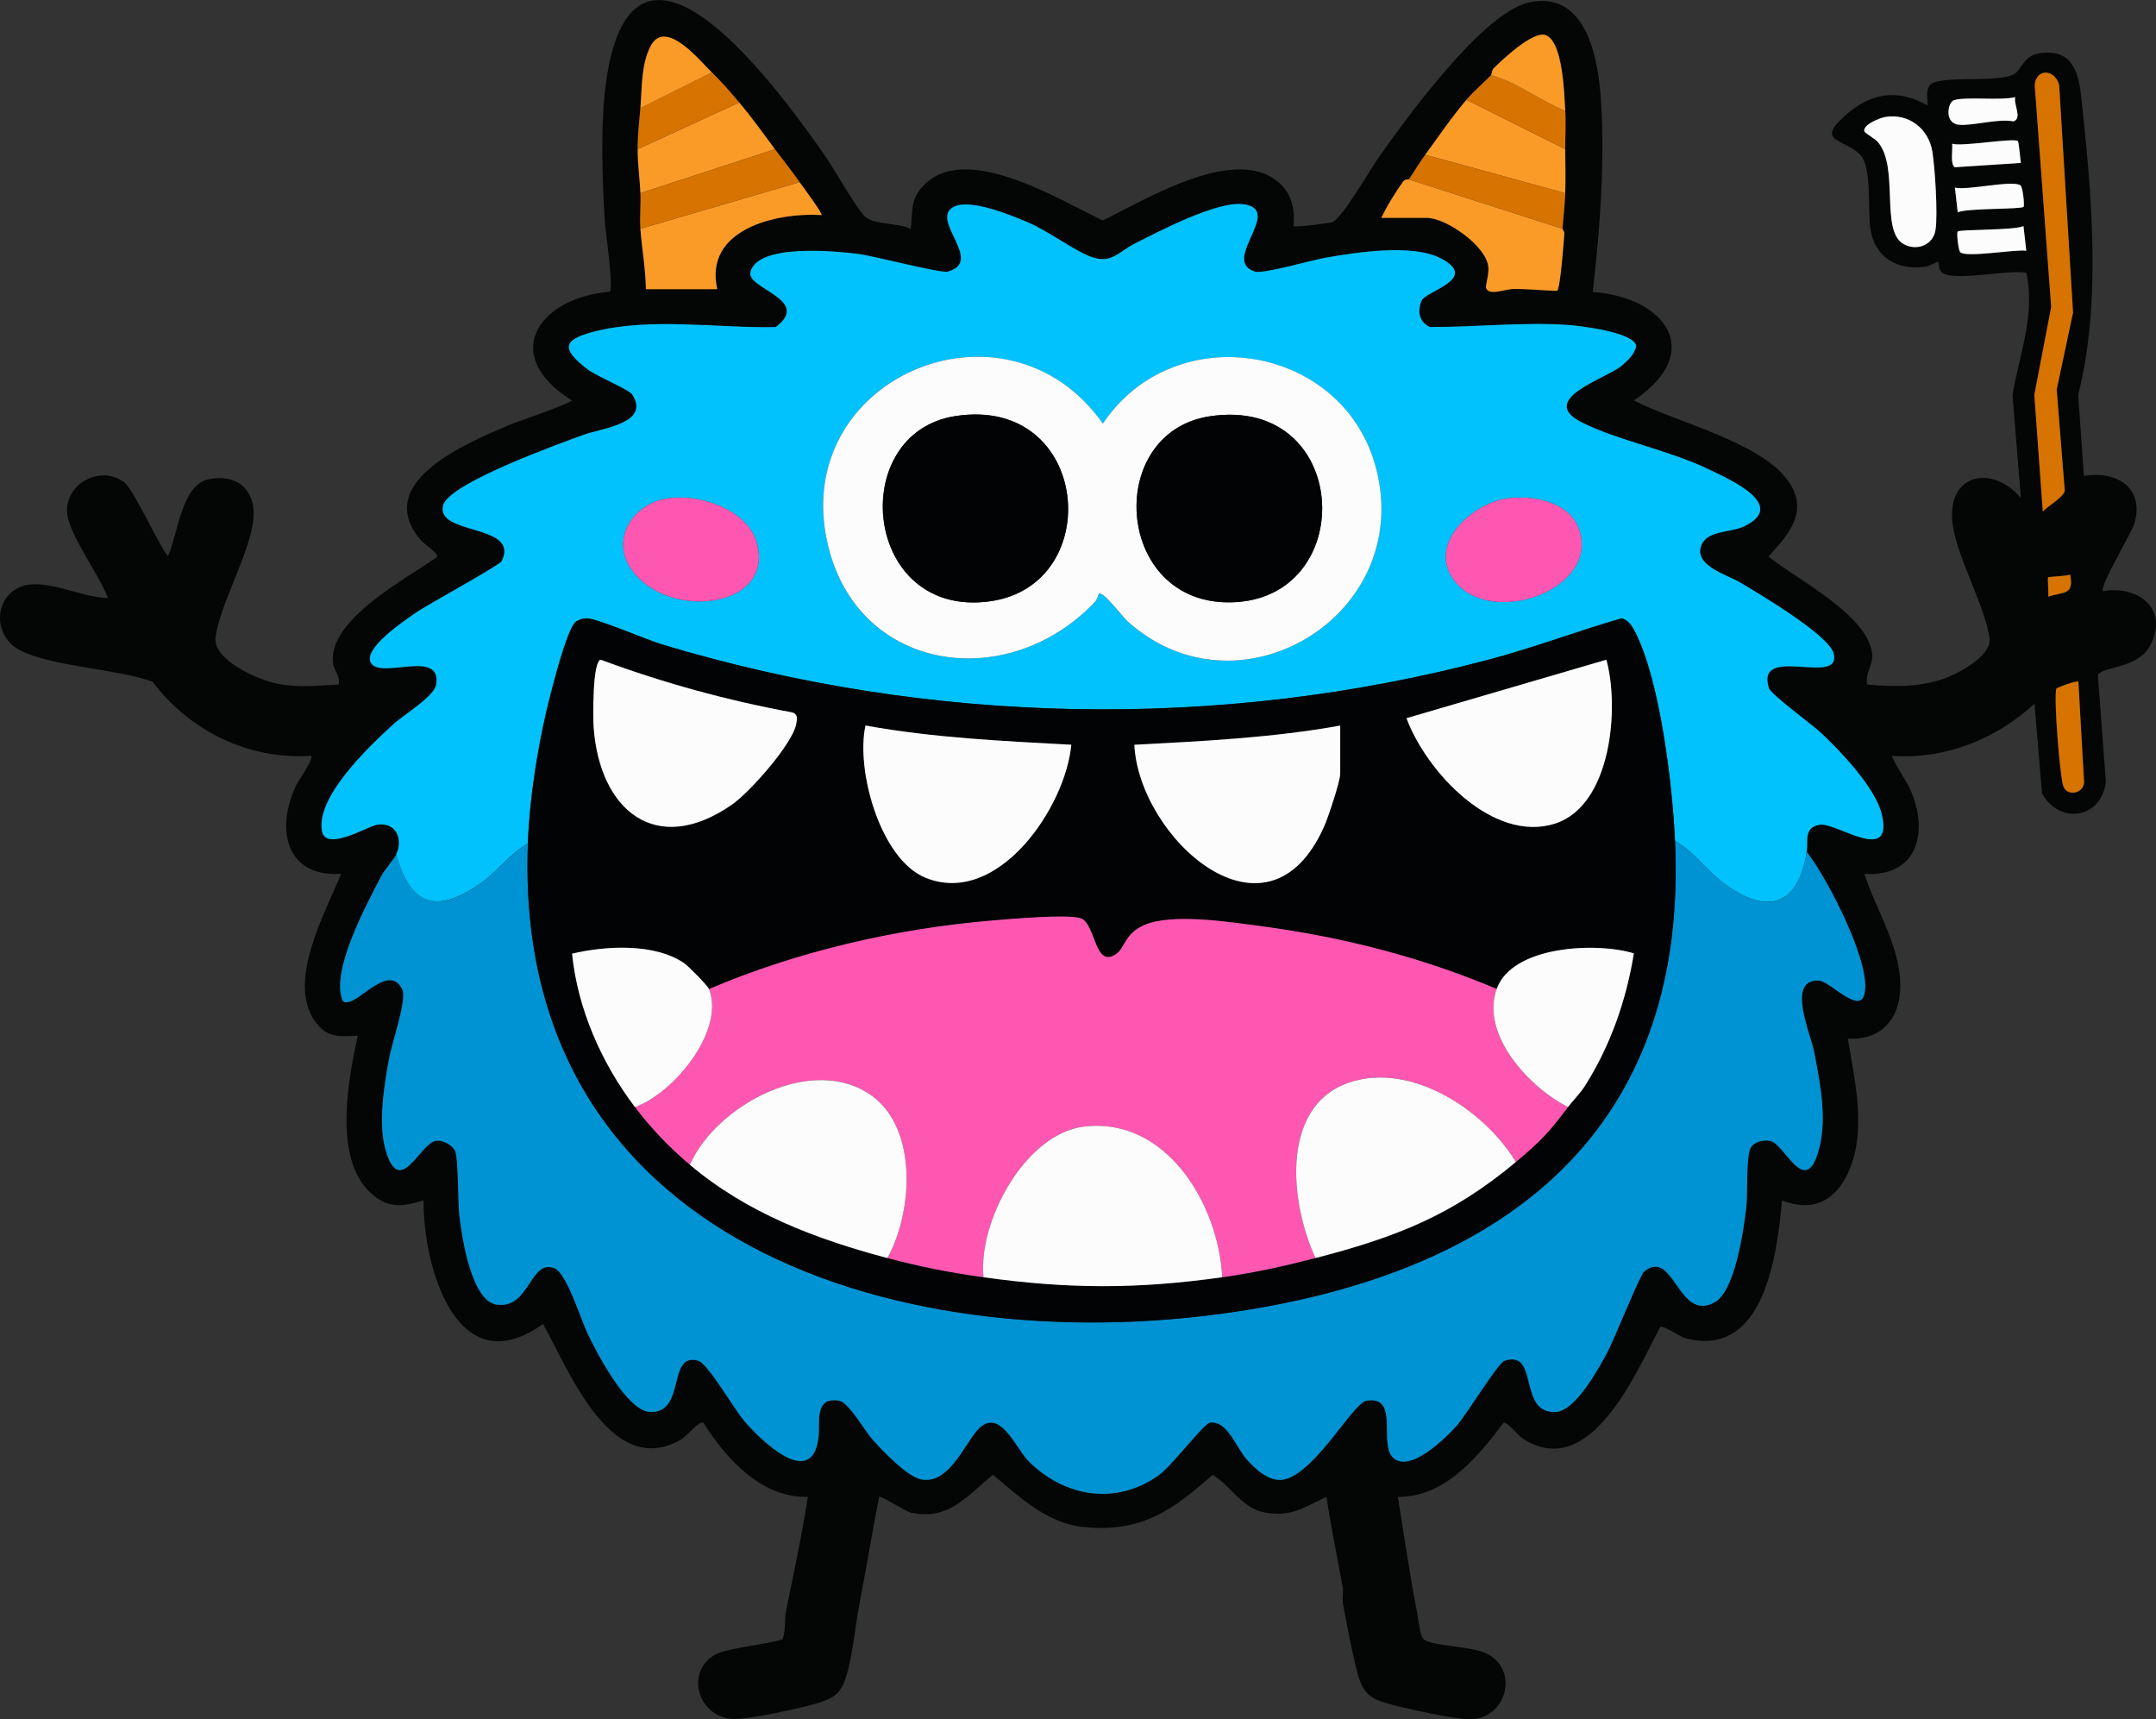
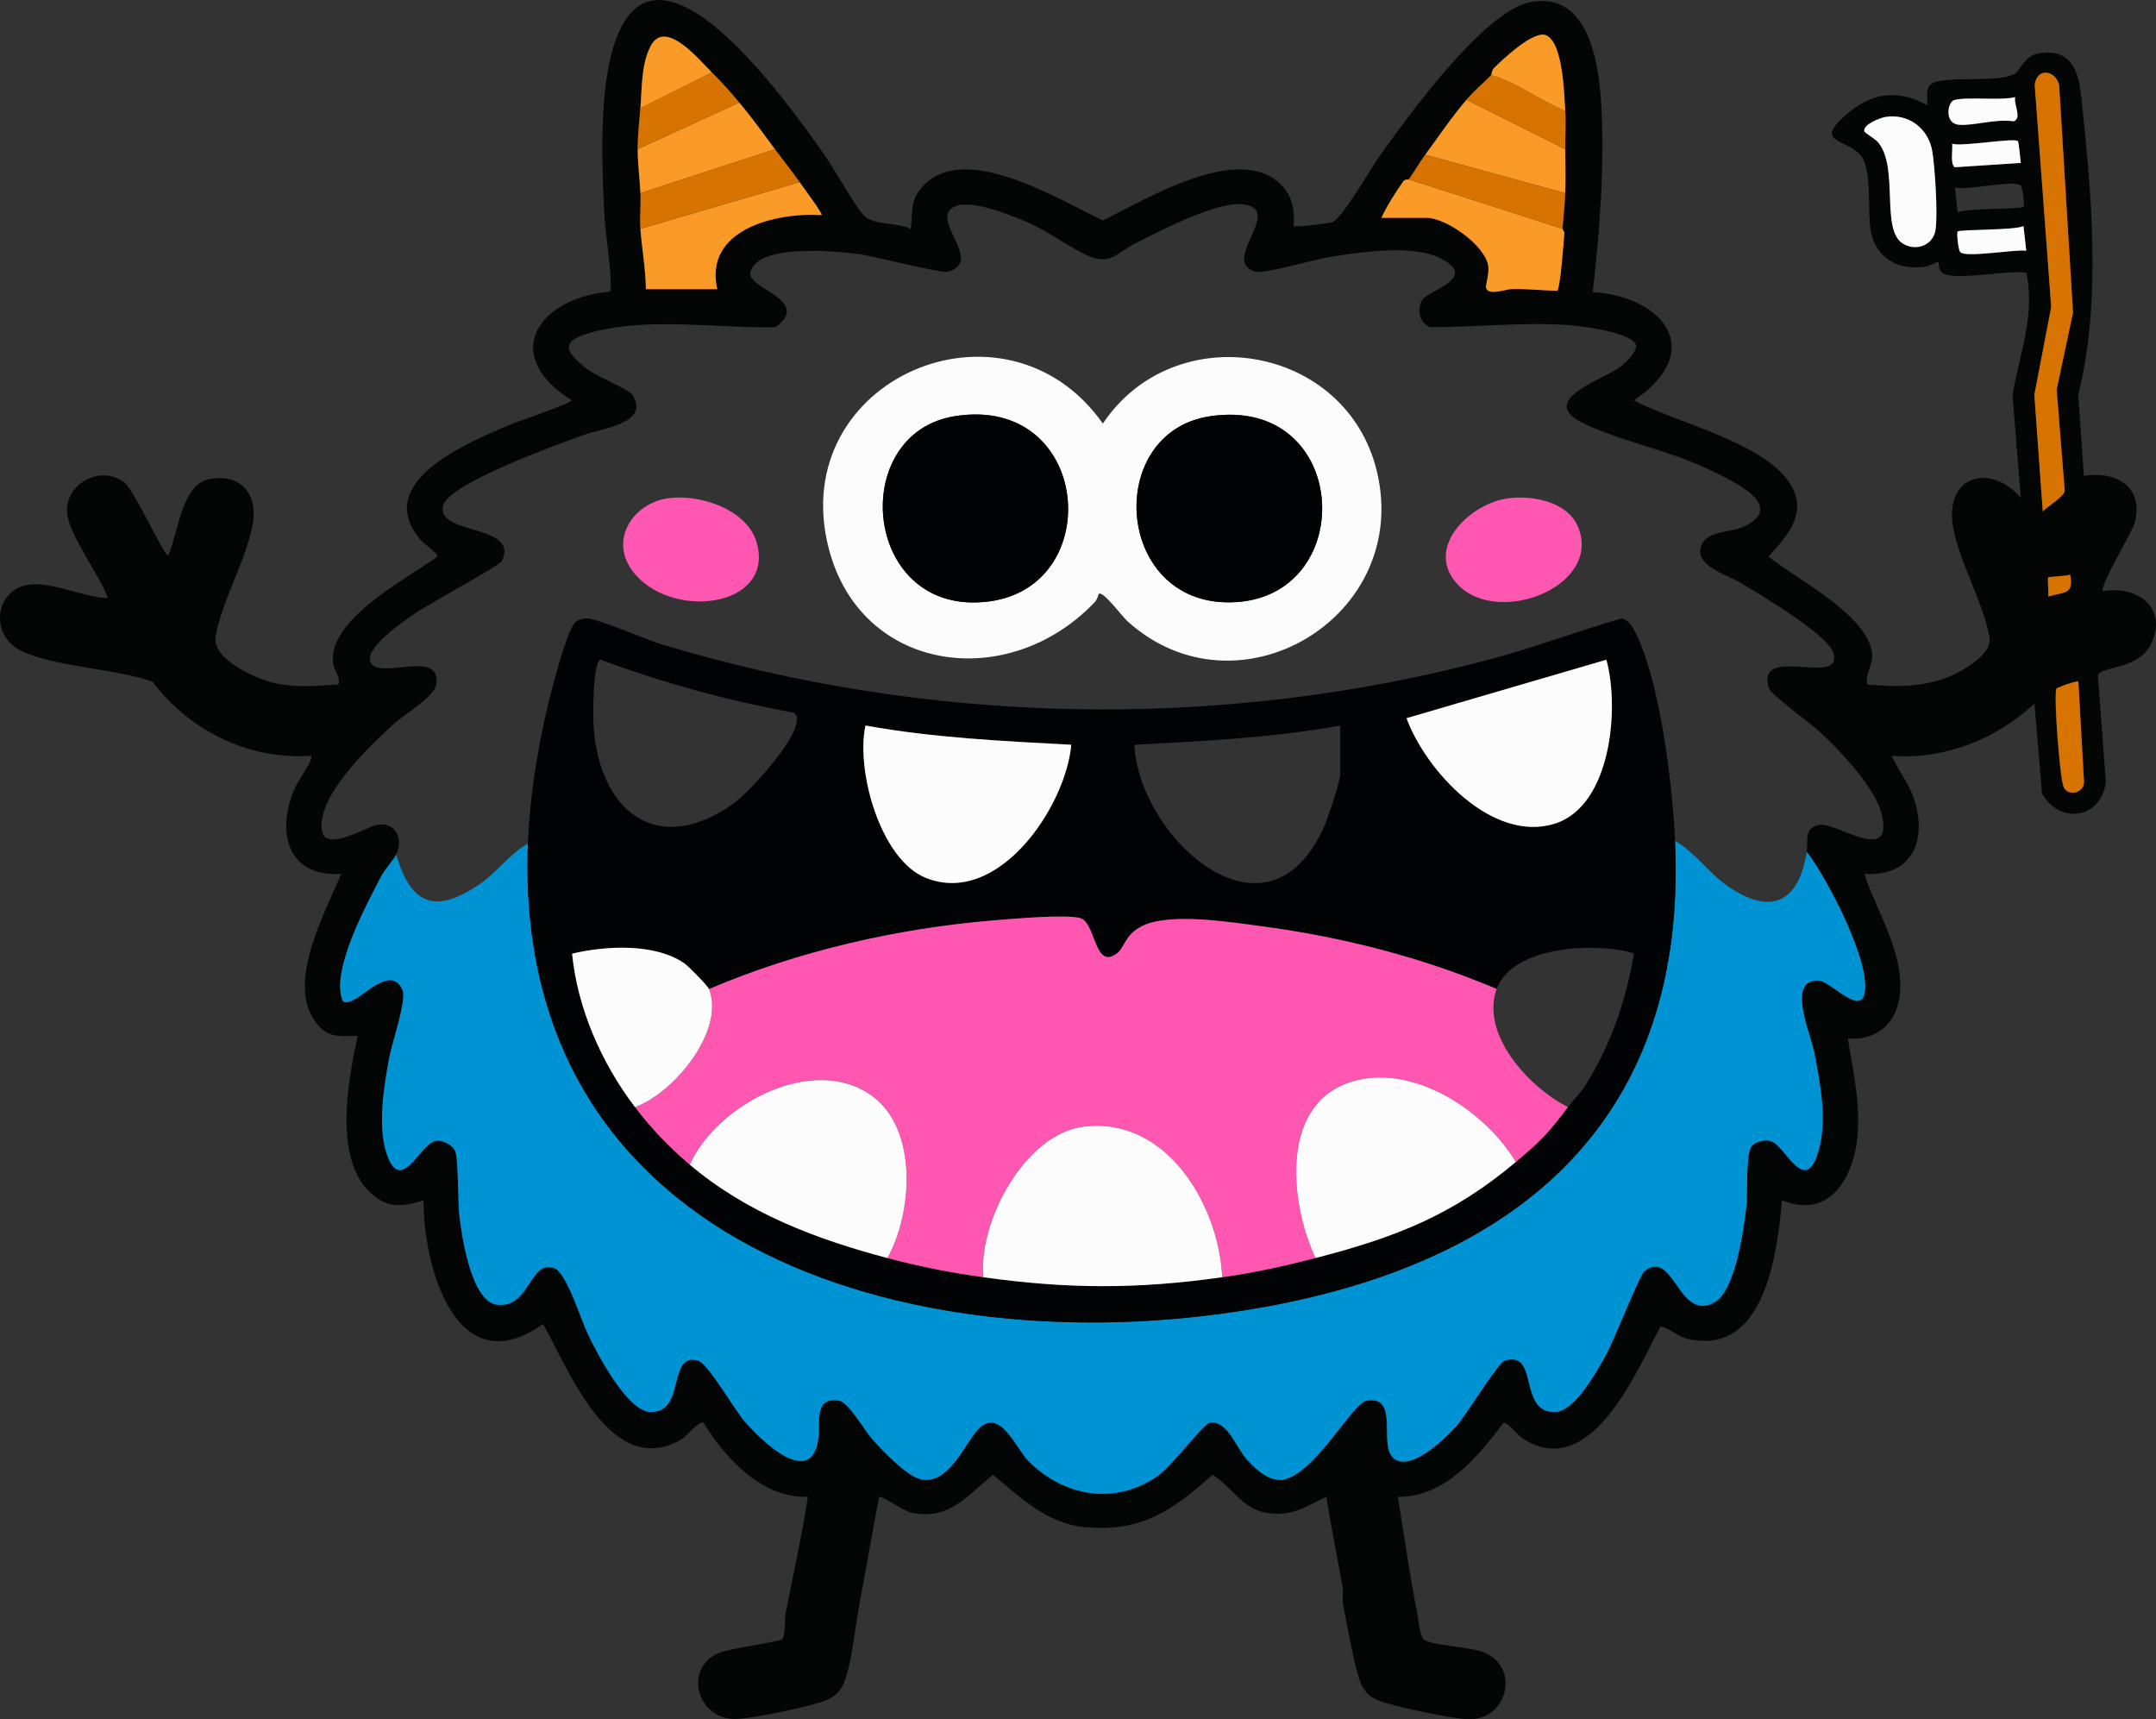
<svg xmlns="http://www.w3.org/2000/svg" id="Layer_1" data-name="Layer 1" viewBox="0 0 600 478.39">
  <rect x="0" y="0" width="600" height="478.39" fill="#333333" stroke="none" />
  <defs>
    <style>
      .cls-1 {
        fill: #020304;
      }

      .cls-2 {
        fill: #040505;
      }

      .cls-3 {
        fill: #fcfcfc;
      }

      .cls-4 {
        fill: #01c2fd;
      }

      .cls-5 {
        fill: #fe57b2;
      }

      .cls-6 {
        fill: #d77301;
      }

      .cls-7 {
        fill: #0093d4;
      }

      .cls-8 {
        fill: #fb9b27;
      }
    </style>
  </defs>
  <path class="cls-2" d="M218.7,448.57c2.11-10.66,4.48-21.31,6.11-32.07-12.7.43-22.86-10.62-29.04-20.62-1.11-.73-4.67,3.8-6.32,4.74-19.57,11.1-31.18-19.65-38.34-32.22-24.05,17.23-33.37-16.01-33.23-34.38-5.99,1.78-10.05,2.36-14.92-2.26-10.19-9.66-6.06-31.29-3.41-43.56-5.55.26-8.76.56-12.09-4.33-7.5-11.03,3.03-29.96,7.5-40.73-15.44,1.03-18.28-12.38-12.62-24.46.73-1.55,5.08-7.54,4.22-8.38-17.3,1.21-33.82-6.93-44.11-20.61-10.11-3.66-27.79-4.12-36.88-8.75-6.85-3.49-7.64-13.19-.98-17.11s17.84,2.57,25.45,2.57c-2.28-6.26-10.43-17.03-11.29-23.12-1.18-8.41,9.11-14.25,15.92-9,2.69,2.08,11.24,21,12.17,20.27,2.7-6.08,3.65-19.63,11.26-21.2,7.83-1.62,13.12,2.97,12.44,10.9-.8,9.3-9.25,23.67-10.55,33.04-.87,6.27,11.5,11.7,16.61,12.82,6.07,1.33,11.52.72,17.61.34.56-2.24-1.24-3.92-1.5-5.78-1.73-12.19,20.6-23.72,28.99-29.74.26-1.03-3.54-3.4-4.56-4.59-13.86-16.1,12.92-27.12,24.45-32.03,2.46-1.05,17.11-5.98,17.54-6.9-20.04-12.56-9.53-28.44,10.6-30.27,1.03-1.61-1.28-16.83-1.46-20.1-.75-13.66-1.53-32.44,1.79-45.63,10.57-41.97,49.43,13.69,59.2,27.41,2.47,3.47,9.34,15.7,11.53,17.49,2.94,2.39,9.06,1.58,12.65,3.39.65-4.65-.25-7.63,3.04-11.49,11.45-13.44,38.19,3.39,50.43,9.13,12.02-5.85,37.81-21.81,49.67-9.9,3.08,3.09,3.81,7.28,3.41,11.49.38.38,9.69-.78,10.74-1.1,2.66-.81,10.68-14.86,13.08-18.23,7.79-10.98,28.96-40.25,41.82-42.95,15.93-3.34,19.2,15.76,19.93,27.5,1.08,17.27-.33,35.95-2.31,53.08,20.24,1.49,31.47,16.68,11.46,30.19,11.58,6.06,34.86,11.4,42.75,22.15,6.23,8.49.4,15.07-5.3,21.29,7.76,6.33,27.59,16.11,28.85,27.02.34,2.98-2.01,5.53-1.39,8.58,6.96.66,13.66.79,20.45-1.31,4.36-1.35,14.4-6.57,13.61-11.68-1.4-9.05-8.74-21.82-10.2-31.1-2.25-14.23,10.54-17.58,18.9-7.84l-2.31-28.6c1.92-11.42,6.4-22.31,3.84-34.02-4.52-1.08-21.22,2.77-23.74-.33-.72-.89-.61-2.63-.71-2.73-.13-.14-2.58,1.2-3.61,1.35-7.64,1.13-13.99-2.4-15.3-10.31-.86-5.22.51-17.3-2.86-20.82-4.34-4.55-12.74-3.39-4.12-11,7.05-6.23,14.45-7.49,22.83-2.75.07-2.63-.89-5.62,2.26-6.53,5.73-1.51,16.62.09,21.64-2.04,2.06-.87,2.76-5.2,7.08-5.9,8.8-1.43,10.99,4.47,11.78,11.8,2.9,26.82,5.75,57.21-.81,83.24l1.59,22.53c8.96-1.48,16.75,3.05,14.15,13-.69,2.65-10.04,17.91-8.8,19.06,9.74-1.68,18.38,4.91,13.13,15.05-3.53,6.82-13.81,5.82-14.59,8.39l2.22,29.64c-1.18,10.13-12.71,12.12-17.76,3.25l-2.11-25.01c-10.72,9.91-24.94,15.58-39.7,14.51,1.64,3.93,4.46,7.19,5.92,11.25,4.2,11.71.17,22.46-13.56,21.59,3.4,10.54,10.89,21.51,9.91,33.21-.68,8.1-6.22,13.27-14.5,12.61,2,12.16,5.5,26.69-.35,38.21-3.81,7.49-10.07,9.96-17.97,6.84-1.38,15-4.88,43.83-26.59,38.43-2.09-.52-6.05-3.6-7.29-3.25-6.65,12.44-19.36,43.17-38.17,31.15-1.38-.88-4.33-4.74-5.44-4.46-7.21,9.5-16.27,20.71-29.43,20.62,1.76,10.66,3.25,21.48,5.35,32.08.34,1.73.75,6.91,2.03,7.7,2.81,1.74,12.45,1.76,16.83,3.6,9.85,4.15,6.29,18.92-4.69,18.5-4.35-.17-16.62-2.85-21.2-4.07-4.17-1.11-7.17-2.03-8.81-6.46s-3.8-16.43-4.78-21.57c-.26-1.38.2-3.22-.1-4.86-1.53-8.3-3.23-16.58-4.49-24.93-6.16,2.86-9.63,5.67-17,4.4-6.45-1.12-9.55-7.39-14.69-10.53-11.33,10.05-19.91,16.12-35.89,14.53-10.18-1.01-17.8-8.35-25.21-14.53-7.32,5.8-12.07,12.74-22.74,10.55-1.8-.37-8.37-4.82-8.95-4.41-1.92,9.64-3.48,19.37-5.35,29.02-1.22,6.3-2.11,15.92-4.02,21.56-1.45,4.29-3.61,5.57-7.71,6.8-4.84,1.46-17.54,4.15-22.38,4.41-11.03.59-15.28-13.86-5.28-18.32,2.91-1.3,17.18-3.15,17.86-3.91.92-2.28.48-5.37.9-7.49ZM414.97,20.9c-2.3,2.37-4.68,4.3-6.87,6.87-4.26,5-7.67,10.13-11.46,15.27-1.75,2.38-3.05,4.71-4.58,6.87-.05.07-1.06-.15-1.54.53-2.15,3.02-4.53,6.79-6.09,10.16h12.6c5.41,0,16.32,7.65,17.14,13.42.31,2.19-.79,5.34-.63,5.99.58,2.39,5.31.47,7.13.41,4.28-.13,8.44.39,12.68.48.86-.63,1.84-13.77,2-16,.04-.52-.54-1.05-.52-1.25.25-3.42.66-6.38.76-9.93.13-4.23.04-8.12,0-12.22-.03-3.5.23-7.23,0-10.69-.3-4.47-.57-19.03-5.37-21.03-3.41-1.42-12.13,6.8-14.52,9.19-.58.58-.57,1.73-.74,1.91ZM178.22,30.06c-.33,3.97-.76,7.2-.76,11.46s.59,8.27.76,12.22c.15,3.27-.24,6.68,0,9.93.41,5.56,1.46,11.2,1.53,16.8h19.86c-3.78-16.59,16.2-21.4,29.02-20.63.44-.33-5.47-8.24-6.11-9.16-2.21-3.18-4.59-6.08-6.87-9.16-3.32-4.48-6.31-8.7-9.93-12.98-2.83-3.36-4.46-5.25-7.64-8.4-3.37-3.33-12.86-15.03-16.95-7.41-2.72,5.05-2.45,11.9-2.9,17.34ZM568.49,142.33c1.43-1.52,5.8-4.03,6.13-5.74l-2.25-28.18,4.55-21.43-3.87-63.4c-1.21-4.31-6.27-4.7-6.8.02l4.59,61.81-4.69,24.45,2.35,32.46ZM560.83,27.02c-4.17,1.05-13.8-.21-17.07.86-1.75.57-2.77,6.48,1.42,6.84,3.95.34,10.63-1.78,15.16-.95,2.52-.81-.03-4.73.49-6.75ZM524.75,32.53c-1.5.24-6.38,2.13-5.91,4.01.12.49,2.96,2.01,3.83,3.06,5.88,7.06.61,24.37,6.92,28.2,3.62,2.2,8.39.39,9.06-3.8s-.14-17.36-.9-21.92c-1.06-6.31-6.57-10.57-12.99-9.55ZM561.57,39.27c-1.04-1.01-15.59,1.61-18.29.72.19,1.69-.62,5.6.72,6.55l18.39-1.2c-.11-.98-.59-5.85-.81-6.07ZM562.26,51.55c-2.42-1.51-14.64,1.48-18.22.65l.78,6.88c2.39-1.21,17.57-.8,18.32-1.53.33-.32-.2-5.58-.88-6.01ZM502.8,237.03c.48-3.02-.99-6.73,3.62-7.52s20.74,11.41,17.23-3.03c-1.77-7.27-11.51-17.56-17.03-22.68-2.39-2.22-13.81-10.53-14.37-12.37-3.73-12.34,20.4-.2,18.04-9.57-1.3-5.15-20.86-16.67-26.08-19.8-3.34-2-12.41-4.5-10.9-9.81,1.36-4.77,8.12-3.91,11.93-5.7,12.49-5.89-3.66-12.99-9.42-15.8-11.23-5.47-25.61-8.13-35.65-13.22-12.55-6.37,6.86-12.19,11.06-15.68,1.7-1.42,3.82-3.38,4.12-5.61-.75-3.86-15.98-5.6-19.38-5.82-12.63-.81-25.4.66-38.02.6-2.97-1.36-3.59-4.41-2.33-7.31s16.23-6.11,5.38-11.78c-7.89-4.12-23.17-1.72-31.87-.24-3.92.66-17.5,4.64-19.86,3.91-9.84-3.03,8.49-17.46-3.49-18.77-7.28-.8-23.26,7.56-30.11,11.05-4.46,2.27-6.36,5.65-11.99,3.62-4.76-1.72-12.07-7.3-17.8-9.69-4.76-1.99-15.68-6.49-20.29-4.3-7.26,3.46,8.56,15.22-1.81,18.1-1.93.53-20.6-4.39-24.95-4.93-6.08-.75-27.9-3-29.97,5.01-1.22,4.71,17.24,7.69,7.02,15.35-16.28.35-34.76-2.82-50.64,1.29-8.78,2.27-8.96,4.81-1.9,10.32,2.64,2.06,11.67,5.68,12.65,7.2,5.14,7.95-8.64,9.38-13.43,11.12-6.69,2.43-37.63,13.52-39.22,19.65-2.19,8.46,21.39,5.02,16.32,15.5-.62,1.28-20.8,12.17-24.3,14.65-3,2.12-14.67,9.9-12.04,13.84,2.92,4.38,19.68-4.09,18.07,5.91-.55,3.38-9.07,8.41-11.91,11.02-6.57,6.05-21.68,20.2-19.85,29.79,1.08,5.69,12.5-1.25,15.09-1.77,5.34-1.06,7.65,3.8,5.54,8.26-.59,1.25-3.21,4.15-4.22,6.09-4.06,7.87-13.54,25.3-10.94,33.88.42,1.37,1.05,1.23,2.2.94,3.62-.91,11.34-10.49,14.69-3.3,1.26,2.71-2.93,14.86-3.67,18.87-1.44,7.75-3.22,18.61-.9,26.16,3.84,12.51,9.15-1.55,13.51-2.91,1.93-.61,4.95,1.03,5.73,2.76.91,2.01.74,14.22,1.17,17.93.67,5.89,3.31,23.78,10.36,24.8,9.28,1.34,9.21-12.84,16.13-10.11,3.38,1.33,7.31,14.24,9.26,18.29,2.63,5.47,10.89,21.41,17.33,21.68,10.09.42,4.64-16.72,13.36-14.26,2.79.79,10.03,13.52,12.95,16.9,4.69,5.43,18.78,19.14,20.55,4.47.5-4.16-1.33-11.43,5.78-10.23,2.63.44,7.06,8.3,9.19,10.71,2.77,3.13,9.51,10.19,13.37,11.12,7.79,1.88,12.35-9.89,16.03-13.81,6.1-6.51,10.57,5.31,14.11,8.83,10.02,9.94,24.23,12.35,36.1,3.96,3.77-2.66,12.59-14.45,14.38-14.71,4.86-.69,7.28,6.98,10.29,10.31,2.54,2.8,6.55,6.54,10.67,5.43,8.7-2.36,18.81-21.18,22.56-21.83,9.33-1.6,3.37,12.04,7.41,15.84,4.7,4.41,14.72-5.54,17.76-8.95,2.75-3.1,11.39-17.41,13.32-18.03,9.7-3.13,3.54,14.7,14.15,14.26,5.5-.23,11.81-11.82,14.28-16.34,2-3.66,9.15-21.69,10.34-22.69,8.28-6.94,9.51,14.33,19.73,8.47,5.65-3.24,8-20.13,8.73-26.4.41-3.54-.09-13.79,1.15-16.41.87-1.84,3.86-2.56,5.76-1.97,4.04,1.24,9.67,16.1,13.38,2.01,2.23-8.48.22-18.4-1.42-26.91-.98-5.07-7.86-20.31,1.38-19.79,2.95.17,10.88,9.06,12.5,4.17,2.67-8.06-10.38-33-15.93-39.99ZM563.12,62.9c-2.33,1.23-17.67.88-18.32,1.53-.32.32.14,4.91.68,5.67,1.26,1.78,15.48-.83,18.42-.32l-.78-6.88ZM576.11,159.89c-1.01.45-5.88.56-6.1.77-.28.27.18,4.29,0,5.34,4.47-1.38,7.22-.41,6.1-6.1ZM578.4,189.68c-.38-.4-6.05,1.61-6.15,1.99-.72,2.58.96,24.1,1.95,27.07,1.05,3.16,6.42,2.03,5.73-1.94l-1.53-27.12Z" />
-   <path class="cls-4" d="M110.25,237.79c2.11-4.46-.2-9.32-5.54-8.26-2.58.51-14,7.46-15.09,1.77-1.83-9.59,13.28-23.74,19.85-29.79,2.84-2.62,11.36-7.64,11.91-11.02,1.61-10.01-15.14-1.54-18.07-5.91-2.63-3.94,9.04-11.72,12.04-13.84,3.5-2.48,23.68-13.37,24.3-14.65,5.08-10.48-18.51-7.04-16.32-15.5,1.59-6.13,32.53-17.22,39.22-19.65,4.79-1.74,18.57-3.16,13.43-11.12-.98-1.52-10.01-5.14-12.65-7.2-7.05-5.51-6.88-8.04,1.9-10.32,15.88-4.11,34.37-.93,50.64-1.29,10.22-7.66-8.25-10.64-7.02-15.35,2.08-8.01,23.9-5.76,29.97-5.01,4.35.54,23.02,5.47,24.95,4.93,10.38-2.88-5.45-14.64,1.81-18.1,4.62-2.2,15.53,2.31,20.29,4.3,5.73,2.39,13.04,7.97,17.8,9.69,5.64,2.03,7.53-1.35,11.99-3.62,6.85-3.48,22.83-11.84,30.11-11.05,11.97,1.31-6.35,15.74,3.49,18.77,2.36.73,15.95-3.25,19.86-3.91,8.7-1.48,23.98-3.88,31.87.24,10.85,5.67-4.17,9.03-5.38,11.78-1.26,2.89-.65,5.95,2.33,7.31,12.61.06,25.39-1.41,38.02-.6,3.4.22,18.63,1.96,19.38,5.82-.3,2.23-2.42,4.19-4.12,5.61-4.2,3.49-23.61,9.32-11.06,15.68,10.04,5.09,24.42,7.75,35.65,13.22,5.77,2.81,21.91,9.91,9.42,15.8-3.8,1.79-10.57.93-11.93,5.7-1.51,5.31,7.56,7.81,10.9,9.81,5.23,3.13,24.78,14.65,26.08,19.8,2.36,9.37-21.77-2.78-18.04,9.57.56,1.84,11.98,10.15,14.37,12.37,5.52,5.12,15.26,15.41,17.03,22.68,3.51,14.44-12.69,2.25-17.23,3.03s-3.14,4.5-3.62,7.52c-2.27,14.23-10.06,17.85-22.08,9.48-5.36-3.73-9.05-9.39-14.58-12.53-.72-15.49-4.12-44.37-11.07-58.05-.79-1.55-1.98-3.57-3.87-3.83-12.31,3.56-24.27,8.12-36.68,11.41-75.15,19.97-155.82,18.26-230.2-4.14-4.27-1.29-18.21-7.27-21-7.3-1.04,0-2.12.32-2.99.89-2.11,1.38-5.47,14.08-6.35,17.32-3.76,13.9-6.54,30.07-7.09,44.46-5.08,2.81-8.55,7.96-13.49,11.33-12.16,8.27-19.01,5.95-23.16-8.27ZM305.78,165.24c1.23-.86,6.47,6.28,7.99,7.65,30.78,27.75,79.24-1.31,69.36-41.87-8.59-35.24-56.17-43.11-76.22-13.15-27.14-38.52-88.08-12.37-76.38,34.39,8.76,34.99,50,40.65,74.13,15.29.81-.85,1.01-2.23,1.11-2.3ZM185.66,138.69c-9.62,1.54-16.02,11.47-9.73,20.05,10.36,14.13,39.98,10.45,34.61-7.88-2.71-9.25-16.19-13.55-24.88-12.17ZM419.37,138.71c-9.85,1.43-22.21,12.79-14.72,22.73,10.36,13.74,41.38,2.25,34.56-14.71-2.92-7.26-12.95-9.02-19.84-8.02Z" />
  <path class="cls-7" d="M502.8,237.03c5.55,6.98,18.6,31.92,15.93,39.99-1.62,4.89-9.55-4-12.5-4.17-9.24-.52-2.36,14.72-1.38,19.79,1.64,8.5,3.65,18.42,1.42,26.91-3.7,14.09-9.33-.77-13.38-2.01-1.9-.58-4.88.14-5.76,1.97-1.24,2.62-.74,12.87-1.15,16.41-.73,6.27-3.08,23.15-8.73,26.4-10.22,5.86-11.45-15.42-19.73-8.47-1.2,1-8.35,19.03-10.34,22.69-2.46,4.52-8.78,16.11-14.28,16.34-10.61.45-4.44-17.39-14.15-14.26-1.93.62-10.57,14.93-13.32,18.03-3.04,3.42-13.07,13.37-17.76,8.95-4.04-3.8,1.91-17.44-7.41-15.84-3.75.65-13.86,19.47-22.56,21.83-4.12,1.12-8.14-2.63-10.67-5.43-3.01-3.32-5.43-11-10.29-10.31-1.78.25-10.61,12.05-14.38,14.71-11.87,8.39-26.08,5.98-36.1-3.96-3.54-3.52-8.02-15.34-14.11-8.83-3.68,3.93-8.24,15.69-16.03,13.81-3.85-.93-10.6-7.98-13.37-11.12-2.13-2.41-6.57-10.26-9.19-10.71-7.11-1.2-5.27,6.07-5.78,10.23-1.77,14.67-15.86.95-20.55-4.47-2.92-3.37-10.16-16.11-12.95-16.9-8.72-2.46-3.27,14.68-13.36,14.26-6.44-.27-14.7-16.21-17.33-21.68-1.95-4.06-5.89-16.96-9.26-18.29-6.92-2.73-6.84,11.44-16.13,10.11-7.04-1.02-9.68-18.91-10.36-24.8-.42-3.71-.26-15.91-1.17-17.93-.78-1.74-3.8-3.37-5.73-2.76-4.36,1.37-9.67,15.43-13.51,2.91-2.32-7.55-.54-18.41.9-26.16.75-4.01,4.94-16.16,3.67-18.87-3.35-7.2-11.07,2.39-14.69,3.3-1.15.29-1.79.43-2.2-.94-2.6-8.58,6.87-26.01,10.94-33.88,1-1.95,3.63-4.84,4.22-6.09,4.15,14.22,11,16.54,23.16,8.27,4.95-3.36,8.42-8.52,13.49-11.33-4.38,115.09,111.62,146.05,205.58,128.83,71.47-13.1,117.19-52.97,113.65-129.59,5.53,3.14,9.22,8.8,14.58,12.53,12.02,8.37,19.81,4.75,22.08-9.48Z" />
  <path class="cls-8" d="M392.06,49.92l42.77,13.75c-.01.2.56.73.52,1.25-.16,2.22-1.14,15.37-2,16-4.24-.08-8.4-.61-12.68-.48-1.82.06-6.56,1.98-7.13-.41-.16-.65.94-3.81.63-5.99-.82-5.77-11.73-13.42-17.14-13.42h-12.6c1.57-3.37,3.95-7.13,6.09-10.16.49-.68,1.5-.47,1.54-.53Z" />
  <path class="cls-8" d="M222.52,50.68c.64.91,6.55,8.83,6.11,9.16-12.83-.77-32.8,4.03-29.02,20.63h-19.86c-.07-5.6-1.11-11.25-1.53-16.8l44.29-12.98Z" />
  <path class="cls-8" d="M435.59,41.52c.04,4.1.13,7.99,0,12.22l-38.95-10.69c3.79-5.15,7.19-10.27,11.46-15.27l27.49,13.75Z" />
  <path class="cls-8" d="M205.72,28.53c3.61,4.28,6.61,8.51,9.93,12.98l-37.42,12.22c-.18-3.95-.77-8.04-.76-12.22l28.26-12.98Z" />
  <path class="cls-6" d="M222.52,50.68l-44.29,12.98c-.24-3.25.15-6.66,0-9.93l37.42-12.22c2.29,3.08,4.66,5.98,6.87,9.16Z" />
  <path class="cls-6" d="M435.59,53.74c-.11,3.55-.51,6.51-.76,9.93l-42.77-13.75c1.53-2.16,2.83-4.5,4.58-6.87l38.95,10.69Z" />
  <path class="cls-6" d="M205.72,28.53l-28.26,12.98c0-4.26.43-7.49.76-11.46l19.86-9.93c3.18,3.15,4.81,5.04,7.64,8.4Z" />
  <path class="cls-6" d="M435.59,30.83c.23,3.46-.03,7.19,0,10.69l-27.49-13.75c2.19-2.57,4.58-4.5,6.87-6.87,7.23,1.94,13.6,7.12,20.62,9.93Z" />
  <path class="cls-8" d="M435.59,30.83c-7.02-2.81-13.39-7.98-20.62-9.93.17-.18.16-1.33.74-1.91,2.38-2.39,11.1-10.61,14.52-9.19,4.79,2,5.07,16.56,5.37,21.03Z" />
  <path class="cls-8" d="M198.08,20.13l-19.86,9.93c.45-5.43.18-12.28,2.9-17.34,4.1-7.62,13.58,4.07,16.95,7.41Z" />
  <path class="cls-6" d="M568.49,142.33l-2.35-32.46,4.69-24.45-4.59-61.81c.53-4.72,5.59-4.32,6.8-.02l3.87,63.4-4.55,21.43,2.25,28.18c-.33,1.71-4.69,4.21-6.13,5.74Z" />
  <path class="cls-3" d="M524.75,32.53c6.42-1.02,11.94,3.24,12.99,9.55.76,4.56,1.58,17.59.9,21.92s-5.44,6-9.06,3.8c-6.31-3.84-1.04-21.14-6.92-28.2-.87-1.05-3.71-2.57-3.83-3.06-.47-1.88,4.42-3.77,5.91-4.01Z" />
  <path class="cls-6" d="M578.4,189.68l1.53,27.12c.69,3.97-4.68,5.1-5.73,1.94-.99-2.97-2.67-24.49-1.95-27.07.11-.38,5.78-2.39,6.15-1.99Z" />
  <path class="cls-3" d="M560.83,27.02c-.52,2.01,2.03,5.93-.49,6.75-4.53-.83-11.21,1.29-15.16.95-4.19-.36-3.17-6.26-1.42-6.84,3.27-1.07,12.9.19,17.07-.86Z" />
  <path class="cls-3" d="M561.57,39.27c.22.21.7,5.09.81,6.07l-18.39,1.2c-1.33-.95-.52-4.86-.72-6.55,2.7.9,17.26-1.73,18.29-.72Z" />
-   <path class="cls-3" d="M562.26,51.55c.68.42,1.21,5.68.88,6.01-.75.73-15.93.32-18.32,1.53l-.78-6.88c3.59.83,15.81-2.16,18.22-.65Z" />
  <path class="cls-3" d="M563.12,62.9l.78,6.88c-2.94-.51-17.15,2.1-18.42.32-.54-.76-1-5.34-.68-5.67.65-.65,15.99-.3,18.32-1.53Z" />
  <path class="cls-6" d="M576.11,159.89c1.12,5.7-1.63,4.72-6.1,6.1.18-1.04-.28-5.07,0-5.34.22-.21,5.09-.32,6.1-.77Z" />
  <path class="cls-5" d="M185.66,138.69c8.69-1.39,22.17,2.91,24.88,12.17,5.37,18.33-24.25,22.01-34.61,7.88-6.29-8.58.11-18.51,9.73-20.05Z" />
  <path class="cls-5" d="M419.37,138.71c6.89-1,16.92.76,19.84,8.02,6.82,16.96-24.2,28.45-34.56,14.71-7.49-9.94,4.87-21.3,14.72-22.73Z" />
  <path class="cls-1" d="M466.14,233.97c3.54,76.62-42.18,116.49-113.65,129.59-93.96,17.22-209.96-13.74-205.58-128.83.55-14.39,3.33-30.56,7.09-44.46.87-3.24,4.24-15.95,6.35-17.32.86-.56,1.95-.89,2.99-.89,2.79.02,16.73,6.01,21,7.3,74.37,22.4,155.04,24.12,230.2,4.14,12.41-3.3,24.36-7.85,36.68-11.41,1.89.26,3.08,2.28,3.87,3.83,6.94,13.68,10.35,42.56,11.07,58.05ZM167.17,183.57c-2.29.47-2.16,16.02-1.96,18.74,1.64,23.08,17.29,36.27,38.47,21.6,4.86-3.36,16.99-16.95,17.94-22.58.23-1.4.45-2.63-1.16-3.1-18.14-3.34-36.02-8.24-53.28-14.66ZM447.04,183.57l-55.62,16.27c5.48,14.83,23.98,34.8,41.28,29.34,15.73-4.96,18.04-32.19,14.34-45.61ZM298.13,207.24c-19.16-1.03-38.37-1.93-57.27-5.35-2.74,12.39,4.12,37.3,16.79,42.39,20.13,8.07,38.93-19.77,40.48-37.03ZM372.97,201.9c-18.9,3.4-38.12,4.32-57.28,5.34,1.27,25.84,36.96,58.52,52.84,22.67,1.1-2.48,4.45-12.47,4.45-14.65v-13.36ZM197.32,275.21c-.38-.98-5.79-6.43-6.92-7.21-8.29-5.64-21.87-4.85-31.18-2.65,1.49,15.29,8.21,30.49,17.49,42.69,4.47,5.88,9.62,11.25,15.27,16.04,15.9,13.44,35.07,20.69,54.99,25.97,9.17,2.43,17.31,4.04,26.73,5.35,23.62,3.29,42.8,3.33,66.44,0,9.13-1.29,17.11-3.05,25.97-5.35,22.32-5.78,38.03-11.87,55.75-26.73,6.94-5.82,9.02-7.99,14.51-15.27,1.56-2.07,3.31-3.64,4.9-6.17,6.95-11.06,11.36-23.68,13.43-36.59-10.29-3.17-33.84-2.24-38.19,9.93-20.76-8.81-42.99-14.47-65.41-17.46-8.77-1.17-25.12-3.77-32.87-.24-5.18,2.36-5.22,6.2-7.44,7.83-6.3,4.63-5.79-8.52-10.13-9.84-3.79-1.15-19.32.21-24.29.63-26.89,2.25-54.3,8.54-79.05,19.09Z" />
  <path class="cls-3" d="M298.13,207.24c-1.55,17.26-20.34,45.11-40.48,37.03-12.68-5.08-19.53-30-16.79-42.39,18.89,3.42,38.11,4.32,57.27,5.35Z" />
-   <path class="cls-3" d="M372.97,201.9v13.36c0,2.17-3.35,12.17-4.45,14.65-15.87,35.85-51.57,3.17-52.84-22.67,19.16-1.02,38.38-1.94,57.28-5.34Z" />
  <path class="cls-3" d="M447.04,183.57c3.71,13.42,1.39,40.65-14.34,45.61-17.31,5.46-35.8-14.51-41.28-29.34l55.62-16.27Z" />
-   <path class="cls-3" d="M167.17,183.57c17.27,6.42,35.15,11.32,53.28,14.66,1.61.48,1.4,1.7,1.16,3.1-.95,5.63-13.08,19.22-17.94,22.58-21.18,14.67-36.83,1.48-38.47-21.6-.19-2.72-.33-18.28,1.96-18.74Z" />
  <path class="cls-5" d="M416.5,275.21c-4.57,12.8,9.27,27.55,19.86,32.84-5.49,7.28-7.57,9.46-14.51,15.27-8.39-13.95-27.7-26.92-44.45-22.69-21.46,5.43-18.63,33.66-11.3,49.42-8.86,2.29-16.84,4.06-25.97,5.35-.93-20.17-15.53-44.71-38.48-41.92-16.42,2-29.53,26.52-27.96,41.92-9.42-1.31-17.56-2.92-26.73-5.35,7-12.61,8.54-35.68-4.2-45.06-16.43-12.09-43.41,2.44-50.79,19.09-5.66-4.78-10.81-10.16-15.27-16.04,10.67-3.77,25.16-21.14,20.62-32.84,24.75-10.55,52.16-16.84,79.05-19.09,4.97-.42,20.5-1.78,24.29-.63,4.35,1.32,3.84,14.47,10.13,9.84,2.22-1.63,2.26-5.47,7.44-7.83,7.74-3.53,24.09-.93,32.87.24,22.42,2.98,44.64,8.64,65.41,17.46Z" />
  <path class="cls-3" d="M340.13,355.4c-23.64,3.33-42.82,3.29-66.44,0-1.57-15.39,11.54-39.92,27.96-41.92,22.95-2.79,37.55,21.75,38.48,41.92Z" />
  <path class="cls-3" d="M421.85,323.33c-17.72,14.86-33.43,20.95-55.75,26.73-7.33-15.75-10.16-43.99,11.3-49.42,16.75-4.24,36.06,8.73,44.45,22.69Z" />
  <path class="cls-3" d="M246.96,350.06c-19.92-5.28-39.08-12.52-54.99-25.97,7.37-16.65,34.36-31.18,50.79-19.09,12.74,9.38,11.21,32.45,4.2,45.06Z" />
  <path class="cls-3" d="M197.32,275.21c4.54,11.7-9.95,29.07-20.62,32.84-9.27-12.21-15.99-27.4-17.49-42.69,9.32-2.2,22.9-2.99,31.18,2.65,1.14.77,6.54,6.23,6.92,7.21Z" />
-   <path class="cls-3" d="M416.5,275.21c4.34-12.16,27.9-13.1,38.19-9.93-2.07,12.91-6.48,25.53-13.43,36.59-1.59,2.53-3.34,4.11-4.9,6.17-10.58-5.29-24.43-20.03-19.86-32.84Z" />
  <path class="cls-3" d="M305.78,165.24c-.1.07-.31,1.45-1.11,2.3-24.13,25.37-65.37,19.7-74.13-15.29-11.7-46.76,49.24-72.9,76.38-34.39,20.05-29.96,67.63-22.09,76.22,13.15,9.88,40.56-38.58,69.62-69.36,41.87-1.52-1.37-6.76-8.51-7.99-7.65ZM265.85,115.78c-30.47,4.74-25.75,56.34,9.55,51.55,32.67-4.43,28.09-57.41-9.55-51.55ZM336.89,115.8c-30.29,4.39-26.67,54.19,7.43,51.72,33.95-2.46,31.2-57.31-7.43-51.72Z" />
  <path class="cls-1" d="M265.85,115.78c37.64-5.86,42.22,47.12,9.55,51.55-35.29,4.79-40.02-46.81-9.55-51.55Z" />
  <path class="cls-1" d="M336.89,115.8c38.62-5.6,41.38,49.25,7.43,51.72-34.1,2.47-37.72-47.33-7.43-51.72Z" />
</svg>